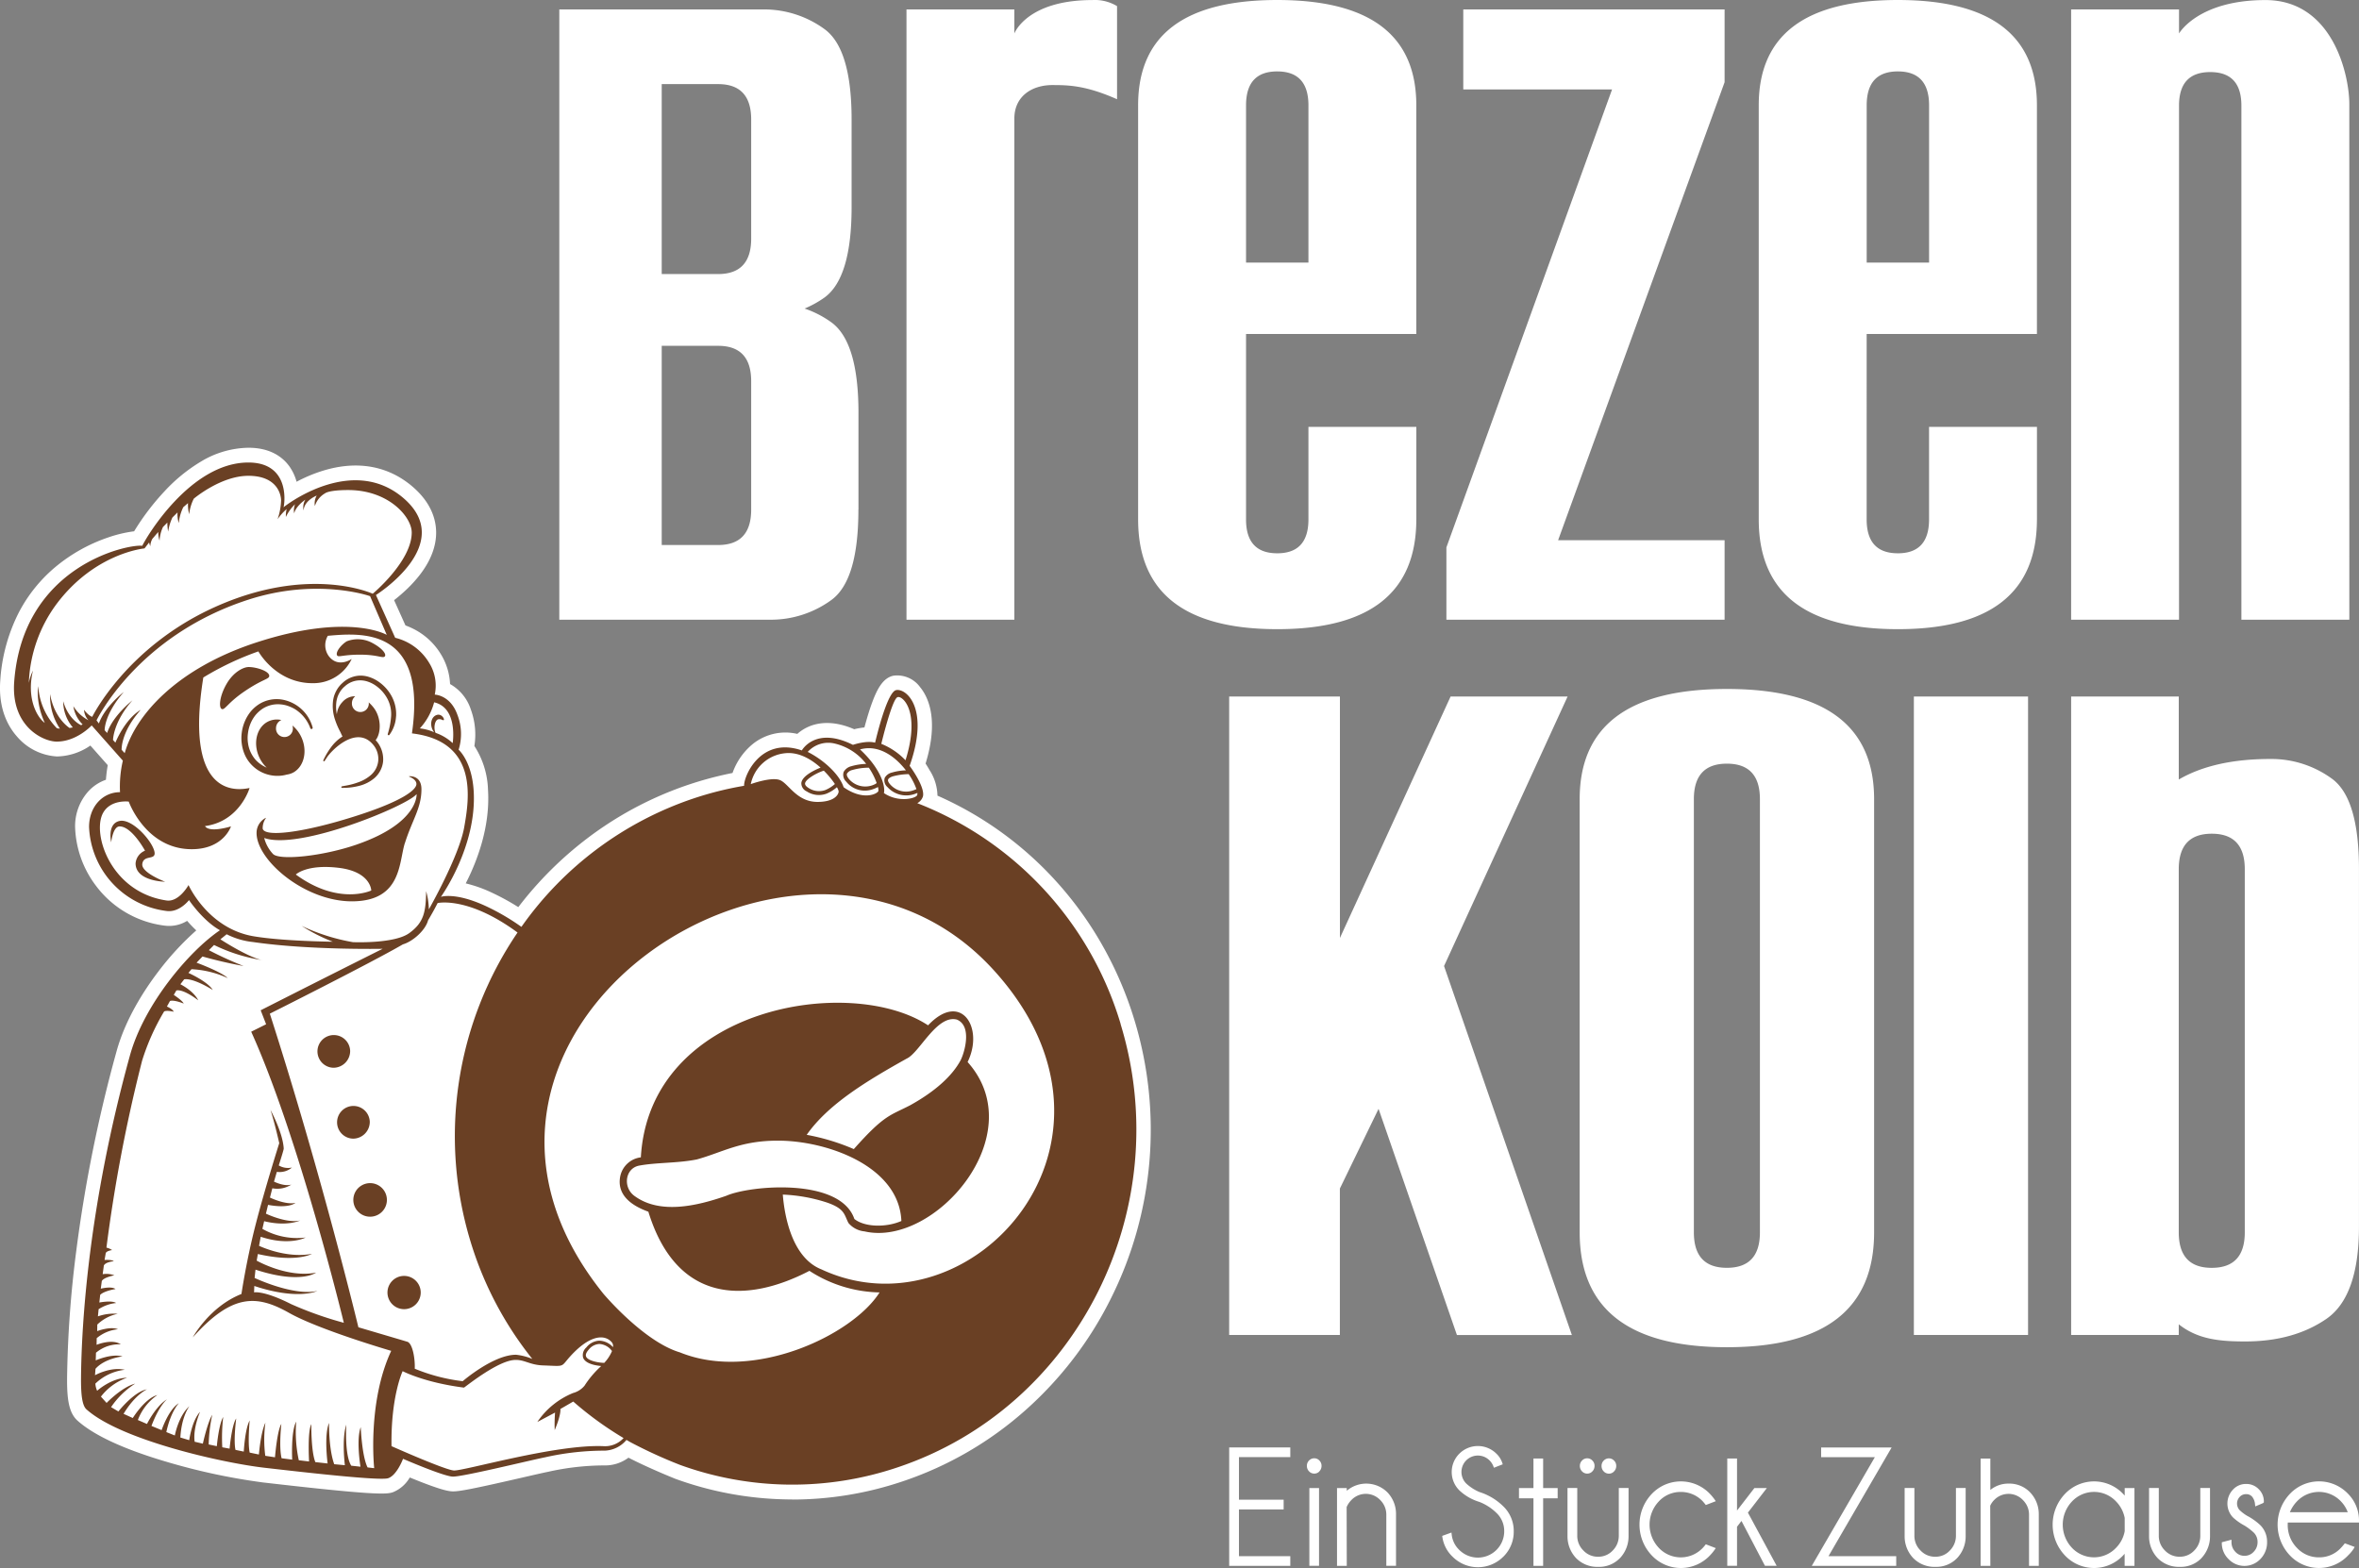
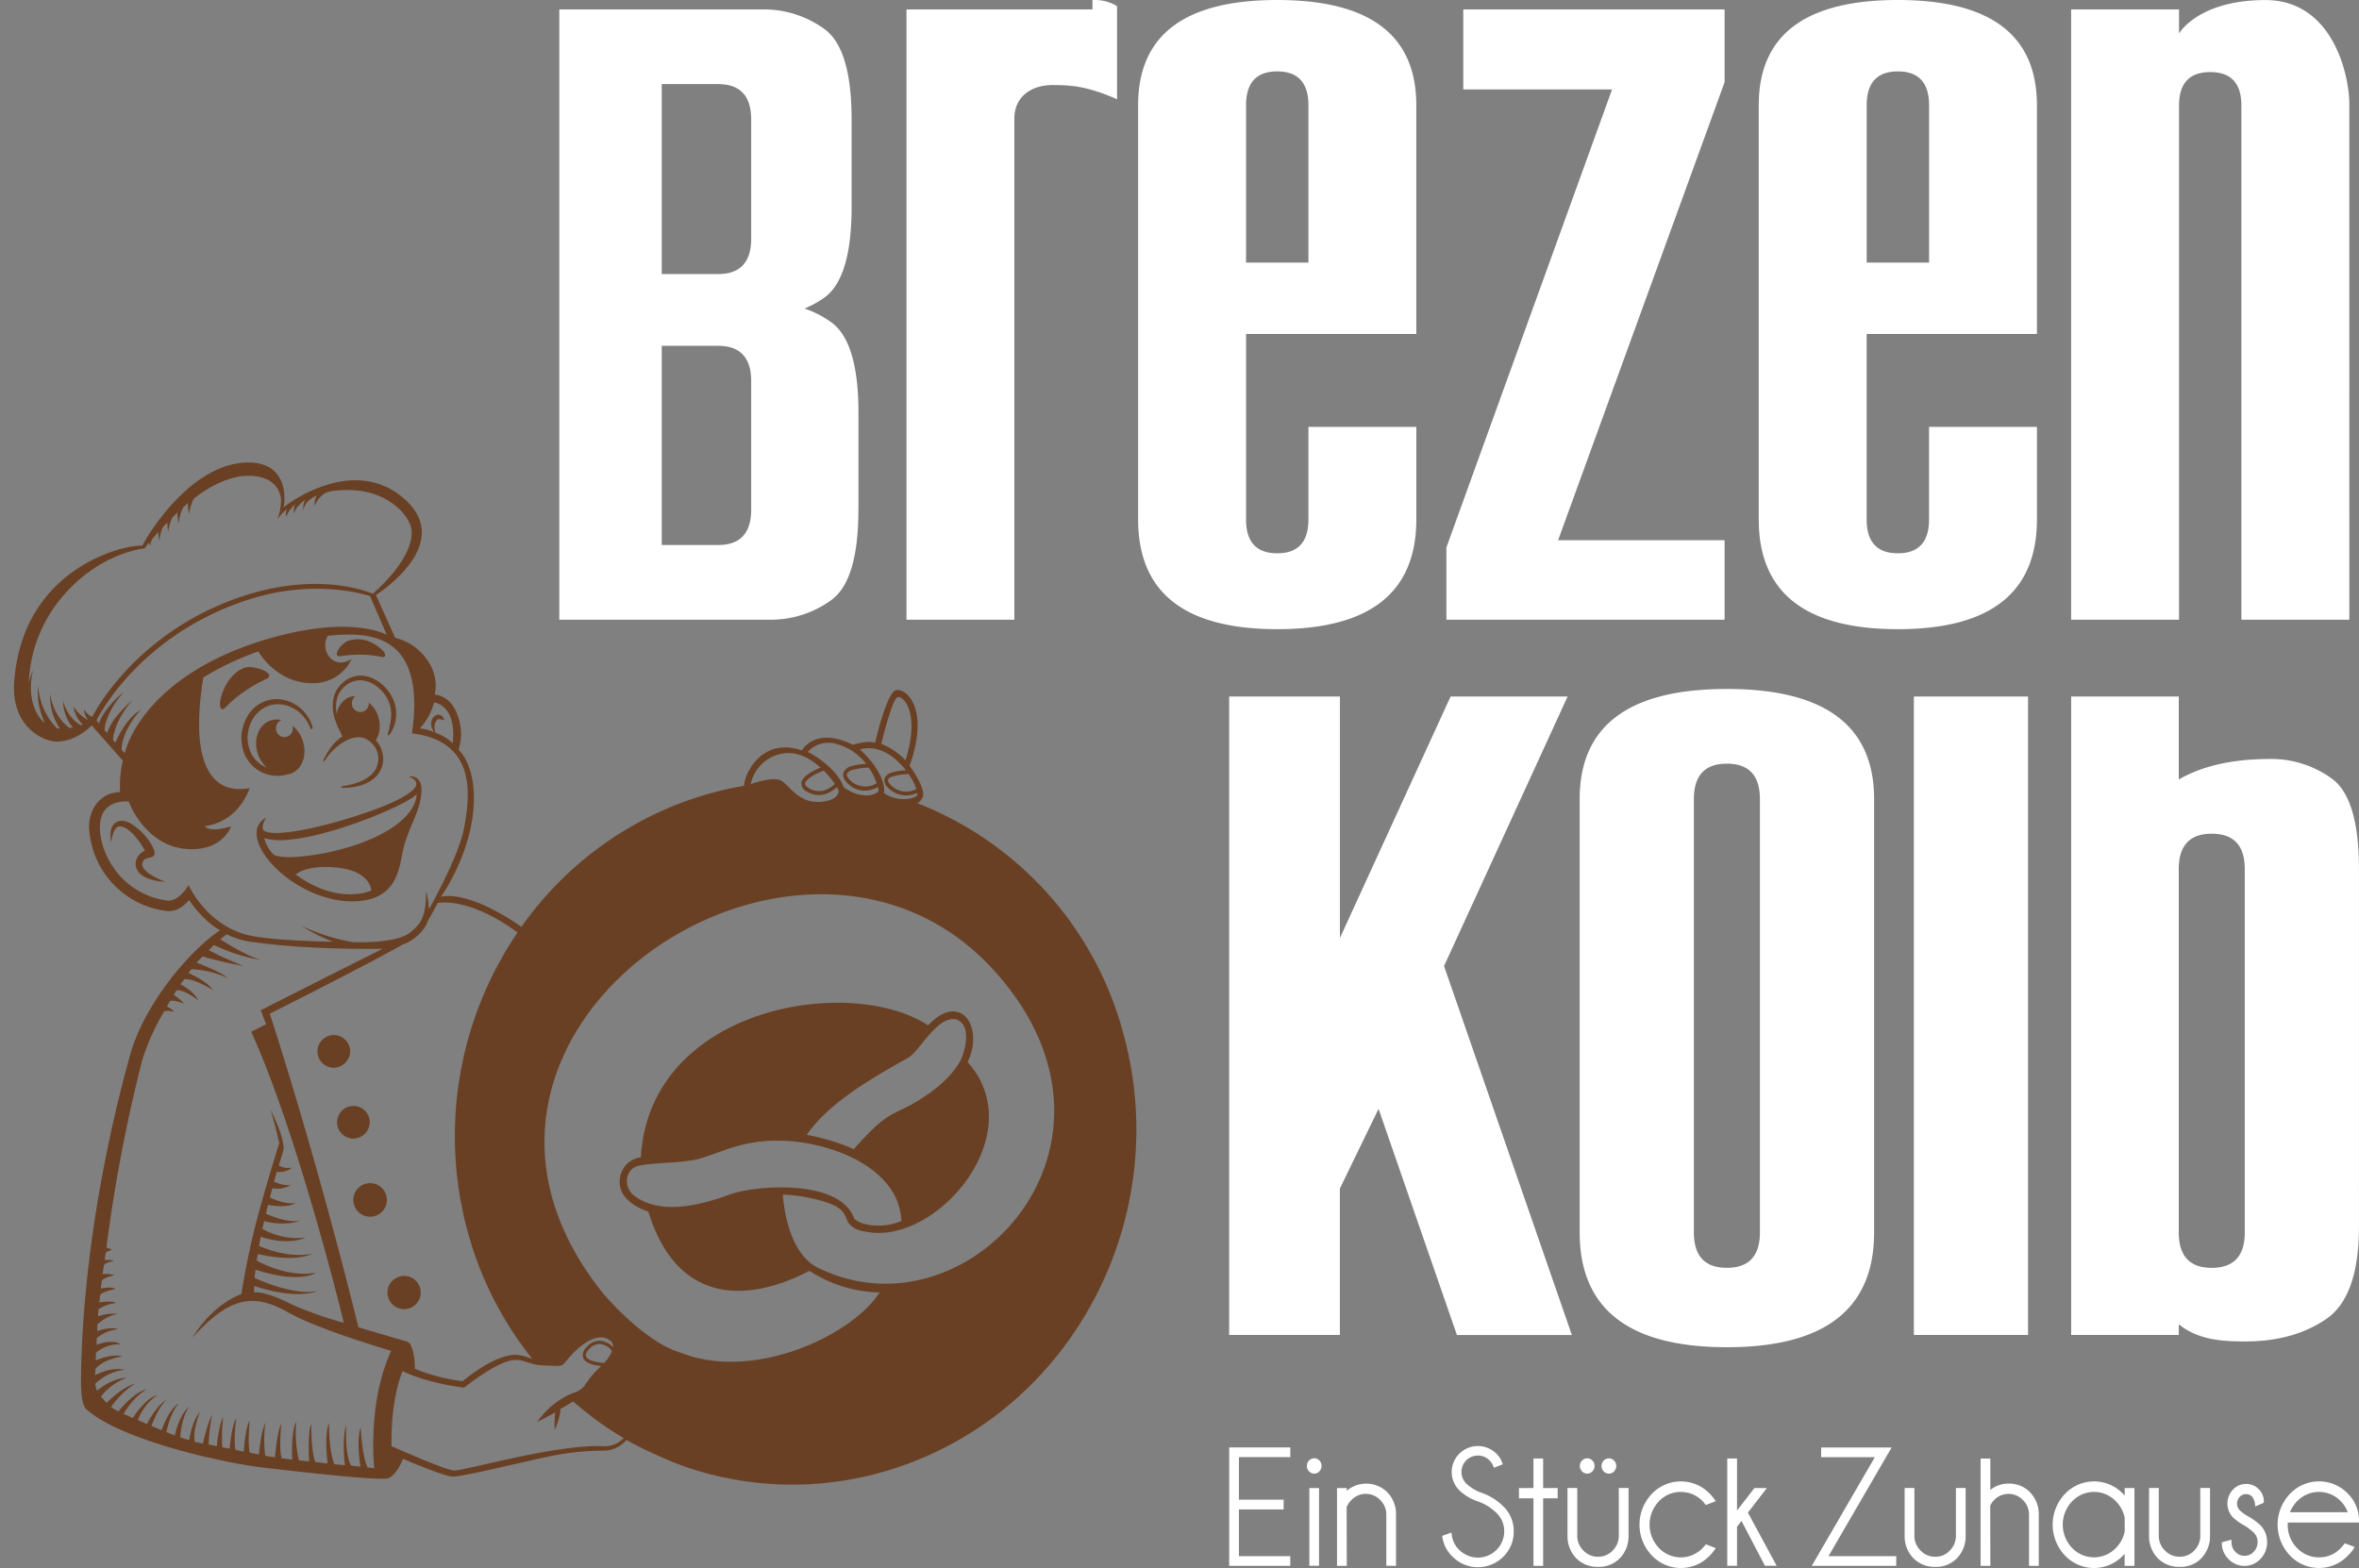
<svg xmlns="http://www.w3.org/2000/svg" width="512" height="340.38" viewBox="0 0 512 340.38">
  <rect x="0" y="0" width="512" height="340.38" fill="#808080" stroke="none" />
  <g id="logo-hoch" transform="translate(-807.668 -240.54)">
-     <path id="Pfad_4" data-name="Pfad 4" d="M552.51,176.733H527.726v138.6H552.51Zm-149.367,0H379.118v138.6h24.026v-31.78l8.4-17.311,17.007,49.1h24.948l-27.743-80.095,26.815-58.507H427.176l-24.02,52.416V176.739ZM275.376,136.149q0,7.7-7.165,7.7H255.959V100.611h12.252q7.168,0,7.165,7.7Zm0-58.817q0,7.693-7.165,7.7H255.959V43.8h12.252q7.168,0,7.165,7.7Zm23.285,58.817V115.162q0-15.4-5.9-19.662a21.986,21.986,0,0,0-5.788-2.981,22.426,22.426,0,0,0,4.288-2.375q5.907-4.262,5.91-19.662V51.5q0-15.4-5.91-19.662A22.274,22.274,0,0,0,277.9,27.588H233.73V160.064h45.654a22.287,22.287,0,0,0,13.361-4.253q5.907-4.253,5.9-19.662m42.107-92.143c3.606,0,7.293.1,14.032,3.075V26.87a9.323,9.323,0,0,0-5.338-1.319c-14.259,0-16.955,7.258-16.955,7.258V27.594H309.081V160.07h23.413V51.281c0-4.848,3.81-7.276,8.262-7.276m42.025,38.536V48.4q0-7.36,6.768-7.357t6.774,7.357V82.542H382.788Zm36.961,55.748V118.2H396.323V138.29q0,7.36-6.774,7.357t-6.768-7.357V98.038h36.955V48.4q0-22.859-30.193-22.859T359.357,48.4V138.29q0,23.822,30.187,23.828t30.193-23.828m6.529,21.78h60.38V142.806H450.513l36.133-99.418v-15.8H429.93V44.951h32.293l-35.957,99.418Zm68.047,132.984q0,7.7-7.17,7.7t-7.165-7.7V199.014q0-7.7,7.165-7.7t7.17,7.7ZM487.142,175.1q-31.952,0-31.949,23.921v94.039q0,24.925,31.949,24.93t31.955-24.93V199.02q0-23.918-31.955-23.921m30.345-92.557V48.4q0-7.36,6.768-7.357t6.774,7.357V82.542H517.492Zm36.955,55.748V118.2H531.022V138.29q0,7.36-6.774,7.357t-6.768-7.357V98.038h36.955V48.4q0-22.859-30.193-22.859T494.056,48.4V138.29q0,23.822,30.187,23.828t30.193-23.828m44.382,21.78h23.419V48.154c0-6.336-3.577-22.6-18.209-22.6s-18.752,7.252-18.752,7.252V27.594H561.857V160.07h23.419V48.463q0-7.273,6.768-7.276t6.768,7.276V160.07Zm.729,132.99q0,7.693-7.165,7.7t-7.165-7.7v-78.84q0-7.7,7.165-7.7t7.165,7.7Zm24.785-1.254V214.219q0-15.412-5.9-19.662a22.279,22.279,0,0,0-13.361-4.259q-12.2,0-19.849,4.458V176.733H561.863v138.6h23.355v-2.316c4.189,3.314,9,3.722,14.428,3.722q10.449,0,17.567-4.866t7.118-20.065" transform="translate(695.33 215)" fill="#fff" />
+     <path id="Pfad_4" data-name="Pfad 4" d="M552.51,176.733H527.726v138.6H552.51Zm-149.367,0H379.118v138.6h24.026v-31.78l8.4-17.311,17.007,49.1h24.948l-27.743-80.095,26.815-58.507H427.176l-24.02,52.416V176.739ZM275.376,136.149q0,7.7-7.165,7.7H255.959V100.611h12.252q7.168,0,7.165,7.7Zm0-58.817q0,7.693-7.165,7.7H255.959V43.8h12.252q7.168,0,7.165,7.7Zm23.285,58.817V115.162q0-15.4-5.9-19.662a21.986,21.986,0,0,0-5.788-2.981,22.426,22.426,0,0,0,4.288-2.375q5.907-4.262,5.91-19.662V51.5q0-15.4-5.91-19.662A22.274,22.274,0,0,0,277.9,27.588H233.73V160.064h45.654a22.287,22.287,0,0,0,13.361-4.253q5.907-4.253,5.9-19.662m42.107-92.143c3.606,0,7.293.1,14.032,3.075V26.87a9.323,9.323,0,0,0-5.338-1.319V27.594H309.081V160.07h23.413V51.281c0-4.848,3.81-7.276,8.262-7.276m42.025,38.536V48.4q0-7.36,6.768-7.357t6.774,7.357V82.542H382.788Zm36.961,55.748V118.2H396.323V138.29q0,7.36-6.774,7.357t-6.768-7.357V98.038h36.955V48.4q0-22.859-30.193-22.859T359.357,48.4V138.29q0,23.822,30.187,23.828t30.193-23.828m6.529,21.78h60.38V142.806H450.513l36.133-99.418v-15.8H429.93V44.951h32.293l-35.957,99.418Zm68.047,132.984q0,7.7-7.17,7.7t-7.165-7.7V199.014q0-7.7,7.165-7.7t7.17,7.7ZM487.142,175.1q-31.952,0-31.949,23.921v94.039q0,24.925,31.949,24.93t31.955-24.93V199.02q0-23.918-31.955-23.921m30.345-92.557V48.4q0-7.36,6.768-7.357t6.774,7.357V82.542H517.492Zm36.955,55.748V118.2H531.022V138.29q0,7.36-6.774,7.357t-6.768-7.357V98.038h36.955V48.4q0-22.859-30.193-22.859T494.056,48.4V138.29q0,23.822,30.187,23.828t30.193-23.828m44.382,21.78h23.419V48.154c0-6.336-3.577-22.6-18.209-22.6s-18.752,7.252-18.752,7.252V27.594H561.857V160.07h23.419V48.463q0-7.273,6.768-7.276t6.768,7.276V160.07Zm.729,132.99q0,7.693-7.165,7.7t-7.165-7.7v-78.84q0-7.7,7.165-7.7t7.165,7.7Zm24.785-1.254V214.219q0-15.412-5.9-19.662a22.279,22.279,0,0,0-13.361-4.259q-12.2,0-19.849,4.458V176.733H561.863v138.6h23.355v-2.316c4.189,3.314,9,3.722,14.428,3.722q10.449,0,17.567-4.866t7.118-20.065" transform="translate(695.33 215)" fill="#fff" />
    <path id="Pfad_5" data-name="Pfad 5" d="M728.144,580.165V579.8a8.2,8.2,0,0,0-2.328-5.823,8.706,8.706,0,0,0-12.7,0,9.691,9.691,0,0,0,0,13.291,8.674,8.674,0,0,0,12.7-.006,8.064,8.064,0,0,0,1.173-1.412l.222-.385-2.141-.793-.158.2c-.21.268-.42.513-.653.758a6.343,6.343,0,0,1-4.8,2.089,6.424,6.424,0,0,1-4.8-2.071,7.031,7.031,0,0,1-1.984-5.006,4.248,4.248,0,0,1,.018-.478h15.449Zm-2.439-2.235H713.144a7.483,7.483,0,0,1,1.505-2.322,6.57,6.57,0,0,1,9.609,0,6.751,6.751,0,0,1,1.447,2.322m-23.46-.449a2.095,2.095,0,0,1,0-2.876,1.822,1.822,0,0,1,1.377-.6,1.675,1.675,0,0,1,1.3.519,2.976,2.976,0,0,1,.653,1.674l.058.467,1.645-.7.216-.163v-.245a3.667,3.667,0,0,0-1.079-2.6,3.712,3.712,0,0,0-2.789-1.167,3.806,3.806,0,0,0-2.859,1.254,4.374,4.374,0,0,0,.006,5.992,11.806,11.806,0,0,0,2.544,1.8,13.108,13.108,0,0,1,1.972,1.5,2.822,2.822,0,0,1,.84,2.065,2.938,2.938,0,0,1-.84,2.112,2.635,2.635,0,0,1-2,.875,2.6,2.6,0,0,1-1.984-.875,2.966,2.966,0,0,1-.834-2.153v-.467l-2.1.554v.286a4.79,4.79,0,0,0,1.429,3.337,4.763,4.763,0,0,0,6.96,0,5.133,5.133,0,0,0,1.435-3.67,5.072,5.072,0,0,0-1.435-3.629,12.86,12.86,0,0,0-2.917-2.077,9.53,9.53,0,0,1-1.6-1.214m-8.3,10.414a6.877,6.877,0,0,0,1.867-4.778V572.662H693.7v10.321a4.464,4.464,0,0,1-1.307,3.25,4.216,4.216,0,0,1-3.127,1.354,4.329,4.329,0,0,1-3.256-1.365,4.424,4.424,0,0,1-1.319-3.238V572.662h-2.112v10.455a6.839,6.839,0,0,0,1.861,4.767,6.415,6.415,0,0,0,4.848,1.9,6.2,6.2,0,0,0,4.673-1.9m-16.669,1.68h2.118V572.685h-2.118v1.634q-.14-.166-.3-.333a8.706,8.706,0,0,0-12.7,0,9.691,9.691,0,0,0,0,13.291,8.675,8.675,0,0,0,12.7-.012c.093-.1.193-.216.286-.327v2.631Zm.006-7.544a6.92,6.92,0,0,1-1.861,3.606,6.576,6.576,0,0,1-9.6.017,7.322,7.322,0,0,1,0-10.035,6.557,6.557,0,0,1,9.6,0,7.042,7.042,0,0,1,1.855,3.559v2.853Zm-20.765,7.544h2.112V578.385a6.823,6.823,0,0,0-1.873-4.761,6.234,6.234,0,0,0-4.685-1.908,6.116,6.116,0,0,0-3.956,1.377v-6.82h-2.112v23.3h2.112l-.029-13.057a4.135,4.135,0,0,1,.864-1.243,4.308,4.308,0,0,1,6.243.017,4.445,4.445,0,0,1,1.319,3.256V589.57Zm-15.619-1.674a6.867,6.867,0,0,0,1.861-4.778V572.662h-2.112v10.321a4.488,4.488,0,0,1-1.313,3.25,4.164,4.164,0,0,1-3.127,1.354,4.266,4.266,0,0,1-3.256-1.365,4.424,4.424,0,0,1-1.319-3.238V572.662h-2.118v10.455a6.843,6.843,0,0,0,1.867,4.767,6.406,6.406,0,0,0,4.848,1.9,6.2,6.2,0,0,0,4.673-1.9m-31.535,1.692h18.32v-2.112h-14.7l13.705-23.594h-15.3v2.106h11.657l-13.693,23.6Zm-7.626-.012-6.243-11.552,4.113-5.333h-2.707l-3.769,4.883v-11.3h-2.118v23.3h2.118v-8.483l.968-1.26,5.094,9.738h2.544Zm-25.6-3.927a7.322,7.322,0,0,1,0-10.035,6.4,6.4,0,0,1,4.778-2.077,6.49,6.49,0,0,1,4.8,2.06c.169.193.333.385.484.578l.157.2,2.165-.834-.274-.391a11.662,11.662,0,0,0-.957-1.155,8.7,8.7,0,0,0-12.69,0,9.691,9.691,0,0,0,0,13.291,8.668,8.668,0,0,0,12.69-.006,9.8,9.8,0,0,0,.957-1.161l.274-.391-2.165-.828-.157.2c-.152.187-.3.368-.473.548a6.549,6.549,0,0,1-9.58.012m-8.419,2.24a6.867,6.867,0,0,0,1.861-4.778V572.662h-2.118v10.321a4.488,4.488,0,0,1-1.313,3.25,4.216,4.216,0,0,1-3.127,1.354,4.266,4.266,0,0,1-3.256-1.365,4.424,4.424,0,0,1-1.319-3.238V572.662h-2.118v10.455a6.864,6.864,0,0,0,1.861,4.767,6.415,6.415,0,0,0,4.848,1.9,6.2,6.2,0,0,0,4.673-1.9m-1.278-18.822a1.632,1.632,0,0,0,.473-1.19,1.553,1.553,0,0,0-.473-1.155,1.538,1.538,0,0,0-2.24,0,1.584,1.584,0,0,0-.473,1.161,1.651,1.651,0,0,0,.473,1.19,1.514,1.514,0,0,0,1.126.484,1.477,1.477,0,0,0,1.109-.484m-4.708-.006a1.65,1.65,0,0,0,.478-1.2,1.566,1.566,0,0,0-.473-1.155,1.5,1.5,0,0,0-1.114-.484,1.524,1.524,0,0,0-1.126.484,1.617,1.617,0,0,0-.473,1.161,1.646,1.646,0,0,0,.473,1.19,1.514,1.514,0,0,0,1.126.484,1.492,1.492,0,0,0,1.109-.478M551.07,574.9h3.151v-2.217H551.07v-6.418h-2.1v6.418h-3.145V574.9h3.145v14.668h2.1Zm-8.664,12.7a7.539,7.539,0,0,0,2.281-5.5,7.414,7.414,0,0,0-2.275-5.461,12.889,12.889,0,0,0-5.181-3.1,10.13,10.13,0,0,1-2.847-1.838,3.56,3.56,0,0,1,5.035-5.035,3.567,3.567,0,0,1,.846,1.278l.123.327,1.914-.747-.1-.309a4.892,4.892,0,0,0-1.278-2,5.7,5.7,0,0,0-8.04,0,5.613,5.613,0,0,0,0,7.964,10.9,10.9,0,0,0,4.353,2.509,11.143,11.143,0,0,1,3.711,2.4,5.412,5.412,0,0,1,1.674,4,5.718,5.718,0,0,1-9.755,4.02,5.4,5.4,0,0,1-1.645-3.331l-.047-.438-2.013.724.041.28a7.335,7.335,0,0,0,2.194,4.224,7.775,7.775,0,0,0,11.015.023m-25.374,1.966h2.1V578.385a6.758,6.758,0,0,0-1.855-4.761,6.512,6.512,0,0,0-8.833-.35v-.589h-2.118v16.879h2.118l-.029-12.76a4.984,4.984,0,0,1,1.044-1.534,4.321,4.321,0,0,1,6.254.017,4.44,4.44,0,0,1,1.313,3.256V589.57ZM502.5,569.05a1.67,1.67,0,0,0,.473-1.2,1.6,1.6,0,0,0-.473-1.155,1.5,1.5,0,0,0-1.109-.478,1.55,1.55,0,0,0-1.126.478,1.6,1.6,0,0,0-.473,1.161,1.66,1.66,0,0,0,.473,1.2,1.518,1.518,0,0,0,1.132.484,1.474,1.474,0,0,0,1.109-.478M482.93,589.576h13.262v-2.112H485.048V577.318h9.7v-2.106h-9.7V565.97h11.144v-2.106H482.93V589.57Zm19.5-16.9h-2.1v16.879h2.1Z" transform="translate(591.523 -9.117)" fill="#fff" />
-     <path id="Pfad_6" data-name="Pfad 6" d="M197.644,420.422c-.426,0-.852,0-1.284-.012a74.24,74.24,0,0,1-24.1-4.463l-.105-.041c-5.274-2.147-8.594-3.781-10.082-4.551a8.449,8.449,0,0,1-5.2,1.68,56.384,56.384,0,0,0-12.287,1.394c-1.009.2-3.063.671-5.438,1.219-10.584,2.427-13.874,3.081-15.3,3.022-.881-.035-2.415-.321-7.118-2.165-.753-.3-1.476-.589-2.124-.852a7.373,7.373,0,0,1-3.711,3.221c-1.412.473-4.382.607-28.192-2.147a136.287,136.287,0,0,1-20.368-4.323c-9.528-2.771-16.208-5.829-19.854-9.1-1.925-1.727-2.287-4.848-2.252-9.329a237.476,237.476,0,0,1,1.99-27.5,310.077,310.077,0,0,1,8.746-43.332c1.92-6.955,5.934-13.18,8.967-17.182a61.671,61.671,0,0,1,8.337-9.067,27.855,27.855,0,0,1-1.984-2.071,7.44,7.44,0,0,1-4.819,1.044,21.983,21.983,0,0,1-14.924-8.6,22.213,22.213,0,0,1-4.574-12.842,11.307,11.307,0,0,1,2.771-7.6,9.375,9.375,0,0,1,3.921-2.631c.082-1.161.239-2.287.391-3.168l-3.769-4.259a13.132,13.132,0,0,1-7.258,2.369,12.335,12.335,0,0,1-8.682-4.341c-1.9-2.147-4.067-5.992-3.617-12.112a37.831,37.831,0,0,1,4.078-14.9,32.387,32.387,0,0,1,7.871-9.761,35.975,35.975,0,0,1,11.505-6.441,28.092,28.092,0,0,1,5.6-1.324,53.424,53.424,0,0,1,6.61-8.7,35.84,35.84,0,0,1,7.853-6.412,20.475,20.475,0,0,1,10.368-3.022c4.872,0,7.474,2.147,8.8,3.95a10.428,10.428,0,0,1,1.628,3.431,32.36,32.36,0,0,1,5.939-2.462c7.27-2.176,13.874-.992,19.1,3.413,4.656,3.927,5.409,8.069,5.228,10.846-.251,3.787-2.31,7.591-6.114,11.307a37.019,37.019,0,0,1-2.987,2.6l2.468,5.484a15.886,15.886,0,0,1,1.885.828,14.672,14.672,0,0,1,5.916,5.613,13.549,13.549,0,0,1,1.879,6.289A9.778,9.778,0,0,1,127.876,249a15.736,15.736,0,0,1,.753,7.859,18.509,18.509,0,0,1,2.958,9.545c.5,8.11-2.439,15.613-4.837,20.286a28.721,28.721,0,0,1,5.525,1.943,51.606,51.606,0,0,1,5.887,3.209,78.941,78.941,0,0,1,15.105-15.035,76.831,76.831,0,0,1,31.389-14.084,14.276,14.276,0,0,1,4.387-6.284,11.318,11.318,0,0,1,9.673-2.2,9.248,9.248,0,0,1,2.246-1.476c2.036-.945,5.4-1.581,10.1.461a15.827,15.827,0,0,1,2.223-.385c.484-1.8,1.074-3.81,1.727-5.554,1-2.655,2.24-5.181,4.545-5.677a6.127,6.127,0,0,1,5.817,2.491c1.75,2.13,4.119,7.042,1.184,16.576.268.414.566.9.858,1.418a10.62,10.62,0,0,1,1.721,5.549,76.179,76.179,0,0,1,24.907,17.672,77.607,77.607,0,0,1,10.5,14.143,80.329,80.329,0,0,1,7.311,16.8,81.823,81.823,0,0,1-5.169,60.725,80,80,0,0,1-18.4,24.02,76.8,76.8,0,0,1-26.768,15.514,74.921,74.921,0,0,1-23.874,3.927" transform="translate(782 145.614)" fill="#fff" />
    <path id="Pfad_7" data-name="Pfad 7" d="M58.719,284.773c.3-2.182,3.156-.6,2.614-2.783-.6-2.38-4.9-7.176-7.6-6.54s-1.762,4.627-1.762,4.627.35-3.454,1.826-3.454c2.66,0,5.514,5.268,5.514,5.268a3.251,3.251,0,0,0-2.048,2.748c0,3.927,6.412,3.991,6.412,3.991s-5.222-1.966-4.953-3.857m27.55-40.87c-.064-1.015-2.818-1.879-4.463-1.879-1.1,0-3.279,1.021-4.819,3.7s-1.709,5.163-1,5.42c.665.245,1.278-1.359,4.872-3.81,4.131-2.818,5.461-2.631,5.409-3.436m9.417,11.237a8.355,8.355,0,0,0-6.8-6.074,7.219,7.219,0,0,0-4.685.939,7.782,7.782,0,0,0-1.89,1.61,8.709,8.709,0,0,0-1.307,2.135,9.162,9.162,0,0,0-.683,2.427,8.848,8.848,0,0,0-.006,2.544,8.634,8.634,0,0,0,.7,2.456,7.5,7.5,0,0,0,1.429,2.089,7.7,7.7,0,0,0,4.265,2.27,7.608,7.608,0,0,0,3.384-.163,4.168,4.168,0,0,0,1.464-.484c2.421-1.406,3.1-4.988,1.505-8a7.066,7.066,0,0,0-1.762-2.165,2.026,2.026,0,0,1,.1.624,1.831,1.831,0,1,1-3.658-.064,1.913,1.913,0,0,1,1.167-1.75,4.321,4.321,0,0,0-3.121.449c-2.421,1.406-3.1,4.988-1.5,8a7.029,7.029,0,0,0,1.435,1.885,7.083,7.083,0,0,1-2.316-1.593,6.9,6.9,0,0,1-1.75-3.757,7.315,7.315,0,0,1,0-2.141,8.03,8.03,0,0,1,.548-2.077,7.629,7.629,0,0,1,1.074-1.826,7.3,7.3,0,0,1,1.546-1.394,6.172,6.172,0,0,1,3.962-.939,6.551,6.551,0,0,1,2.03.519,8.038,8.038,0,0,1,.957.467,7.706,7.706,0,0,1,.881.618,8.161,8.161,0,0,1,2.532,3.565h0a.264.264,0,0,0,.321.169.28.28,0,0,0,.181-.344m15.66-15.409c.432-.5-.613-1.832-2.771-2.958a6.6,6.6,0,0,0-5.49-.321c-1.214.747-2.445,2.3-2.106,3.016.268.572,1.184-.158,5.309-.117,3.594.041,4.65.846,5.053.379m2.462,13a8.183,8.183,0,0,0-.928-4.282,9.067,9.067,0,0,0-2.83-3.2,7.47,7.47,0,0,0-1.879-.974,6.1,6.1,0,0,0-2.095-.379,5.778,5.778,0,0,0-3.9,1.593,5.978,5.978,0,0,0-1.348,1.7,7.061,7.061,0,0,0-.443,1.009,6.824,6.824,0,0,0-.251,1.074,9.338,9.338,0,0,0,.438,4.253,16.765,16.765,0,0,0,1.155,2.649c.134.315.286.63.443.939a9.084,9.084,0,0,0-2.165,1.92,16.08,16.08,0,0,0-1.99,3.221.168.168,0,0,0,.053.216.155.155,0,0,0,.222-.047s.2-.292.478-.723c1.056-1.669,6.721-7.386,10.309-2.48a4.811,4.811,0,0,1,.852,3.2,4.735,4.735,0,0,1-1.447,2.929,8.33,8.33,0,0,1-2.964,1.733,15.005,15.005,0,0,1-1.7.508c-.578.146-1.173.216-1.756.344h-.018a.17.17,0,0,0-.128.169.16.16,0,0,0,.163.163,13.92,13.92,0,0,0,3.652-.426,8.119,8.119,0,0,0,3.4-1.721,5.583,5.583,0,0,0,1.855-3.594,6.107,6.107,0,0,0-1.062-3.932,7.034,7.034,0,0,0-.56-.688c1.219-1.505,1.289-4.889-.484-7.118a8.647,8.647,0,0,0-1.015-1.079c0,.07.018.14.018.21a1.834,1.834,0,1,1-3.664-.064,1.933,1.933,0,0,1,.718-1.476,3.609,3.609,0,0,0-2.766,1.237,4.456,4.456,0,0,0-1.225,2.684,8.243,8.243,0,0,1-.076-2.876,7.058,7.058,0,0,1,.239-.934,5.745,5.745,0,0,1,.4-.858,5.008,5.008,0,0,1,1.2-1.435,4.894,4.894,0,0,1,3.337-1.272,5.263,5.263,0,0,1,1.785.338,6.571,6.571,0,0,1,1.645.875,8.04,8.04,0,0,1,2.474,2.847,7.1,7.1,0,0,1,.776,3.7,17.009,17.009,0,0,1-.729,3.88h0a.218.218,0,0,0,.07.233.194.194,0,0,0,.286-.035,7.384,7.384,0,0,0,1.441-4.02m-8.39,27.778c-7.585,2.643-17.036,3.542-18.332,2.077a7.973,7.973,0,0,1-1.89-3.454c7.637,2.73,31.185-7.042,33.075-9.528,0,0,.513,6.243-12.853,10.9m-13.361,6.558s2.357-2.3,9.335-1.447,7.036,4.918,7.036,4.918-7.054,3.355-16.371-3.466m23.676-6.832c1.6-5.064,3.588-7.579,3.588-11.675,0-2.55-1.768-2.836-2.532-2.836-.216,0-.222.058-.041.134.513.21,1.482.723,1.482,1.564,0,1.144-2.6,3.623-13.688,7.112s-19.324,4.463-19.679,2.55a3.748,3.748,0,0,1,.665-2.217c.064-.105.035-.128-.088-.052a3.686,3.686,0,0,0-1.89,2.876c-.449,5.969,10.414,15.362,20.957,15.193s9.889-8.454,11.214-12.643m-11.873,45.123a3.549,3.549,0,1,0-3.606,3.647,3.64,3.64,0,0,0,3.606-3.647m4.259,15.391a3.549,3.549,0,1,0-3.606,3.646,3.64,3.64,0,0,0,3.606-3.646m3.717,16.949a3.644,3.644,0,1,1,0-.006m3.734,16.5a3.609,3.609,0,1,1-.006,0m97.616-27.527a47.138,47.138,0,0,0-10.228-3.1c4.609-6.593,12.865-11.61,21.71-16.552,2.76-1.243,6.529-9.6,10.887-8.46,3.343,1.383,1.669,7.13.805,8.827-1.814,3.384-5.49,6.739-10.928,9.755-4.417,2.3-5.549,1.984-12.252,9.528m10.321,15.607c-3.209,1.418-7.917,1.394-10.2-.438-3.086-9.073-22.708-7.281-27.766-5.047-6.558,2.3-14.4,4.02-19.819.146-2.766-1.844-2.217-6.173.98-6.7,3.781-.688,8.244-.49,12.4-1.319,5.56-1.529,9.463-4.078,17.509-4.078,10.42-.058,26.389,5.362,26.9,17.433m-17.188,10.572c-6.575-2.456-8.192-11.756-8.547-16.3a35.409,35.409,0,0,1,9.51,1.7c3.991,1.365,3.781,2.625,4.738,4.469a5.214,5.214,0,0,0,3.495,1.82c15.175,3.506,36.488-20.963,22.363-36.768,3.658-7.439-1.447-15.514-8.577-7.964-16.9-11.109-60.45-4.067-62.341,28.659a5.2,5.2,0,0,0-4.469,4.1c-.98,4.9,4.049,6.943,6.1,7.7,6.173,20.065,21.354,19.919,34.96,12.836a28.9,28.9,0,0,0,15.222,4.685c-5.887,9.318-27.433,19.481-43.332,13.017-6.056-1.791-12.947-8.507-16.57-12.678-45.818-56.786,42.7-116.472,84.692-70.281,33.88,37.264-4.936,79.867-37.253,65.013m20.6-102.989c-.3.677-4.026,1.663-7.205-.484.309-.887-.1-4.749-5.175-9.469,4.1-1.155,7.7,1.61,9.965,4.545h-.088a11.6,11.6,0,0,0-2.952.473,2.365,2.365,0,0,0-1.569,1.167,1.887,1.887,0,0,0,.6,1.984,5.508,5.508,0,0,0,6.044,1.453c.088-.029.286-.111.443-.181a1.111,1.111,0,0,1-.047.513m-.152-1.336-.093.035a3.678,3.678,0,0,1-.473.187,4.6,4.6,0,0,1-5.134-1.249c-.28-.315-.578-.753-.443-1.068.105-.257.461-.5,1.033-.683a13.983,13.983,0,0,1,3.425-.478,13.23,13.23,0,0,1,1.686,3.261m-2.369-6.266a15,15,0,0,0-5.257-3.571s2.281-9.528,3.489-10.117c1.015-.5,5.128,2.952,1.768,13.682m-6.593,5.175a4.679,4.679,0,0,1-5.665-1.079c-.42-.508-.566-.916-.438-1.214a1.868,1.868,0,0,1,1.161-.77,12.917,12.917,0,0,1,3.576-.5,14.881,14.881,0,0,1,1.7,3.337,3.238,3.238,0,0,1-.333.228m-1.955-4.388a12.788,12.788,0,0,0-3.2.5,2.59,2.59,0,0,0-1.68,1.243,2.034,2.034,0,0,0,.566,2.124,5.145,5.145,0,0,0,5.9,1.581,5.881,5.881,0,0,0,.753-.309,1.009,1.009,0,0,0,.21-.14,2.206,2.206,0,0,1,.105.9c-.257.618-3.279,2.147-7.538-.828-.9-2.789-4.335-5.934-7.795-7.672a5.985,5.985,0,0,1,5.922-1.8,12.063,12.063,0,0,1,6.762,4.4m-8.909,5.694a4.093,4.093,0,0,1-3.565-.449c-.548-.338-.817-.671-.788-1,.088-.91,2.526-2.3,4.067-2.777a19.434,19.434,0,0,1,2.41,2.9,7.615,7.615,0,0,1-2.124,1.33m-.98-4.889c-1.12.443-4.037,1.762-4.183,3.355a1.958,1.958,0,0,0,1.184,1.815,4.809,4.809,0,0,0,4.2.513,8.036,8.036,0,0,0,2.334-1.429,2.4,2.4,0,0,1,.385.939c-.076.858-1.155,2.252-4.592,2.252-4.563,0-6.284-4.026-8.18-4.749s-6.307.887-6.307.887a8.472,8.472,0,0,1,7.486-6.71c2.888-.3,5.6,1.266,7.666,3.127m-46.95,129.215c-.175,0-.414-.018-.723-.047-.729-.07-2.882-.426-3.226-1.342-.146-.385.047-.875.566-1.47a3.142,3.142,0,0,1,2.334-1.243,3.717,3.717,0,0,1,2.4,1.126c.012.012.181.216.333.4a8.633,8.633,0,0,1-1.686,2.579m-13.279.548c5.012.181,3.682.449,6.009-2.089,4.317-4.7,7.486-4.656,8.95-2.882a1.314,1.314,0,0,1,.222,1c-.088-.088-.158-.152-.2-.2a4.189,4.189,0,0,0-2.783-1.2,3.8,3.8,0,0,0-2.806,1.476,2.207,2.207,0,0,0-.7,2.223c.508,1.348,2.806,1.68,3.641,1.779.088.012.187.023.286.029-.07.07-.146.14-.222.21a21.055,21.055,0,0,0-3.4,4.061,4.838,4.838,0,0,1-2.485,1.587,17.151,17.151,0,0,0-7.754,6.284l3.845-2.042a33.633,33.633,0,0,0-.076,3.81c1.459-3.489,1.231-4.586,1.231-4.586l2.795-1.616a73.686,73.686,0,0,0,10.922,7.929,5.447,5.447,0,0,1-4.393,1.756c-10.467-.432-30.426,5.455-32.474,5.28s-13.5-5.28-13.5-5.28c-.169-10.823,2.415-16.278,2.415-16.278s4.679,2.468,13.32,3.571c1.079-.776,7.462-5.852,11.027-6.009,2.112-.093,3.2,1.085,6.138,1.19m-2.345-1.441v.035a12.344,12.344,0,0,0-3.542-.91c-4.924,0-11.564,5.741-11.564,5.741a39.319,39.319,0,0,1-10.409-2.713c.105-2.118-.461-5.5-1.616-5.852s-10.613-3.139-10.613-3.139S97.675,352.288,86.4,317.27c0,0,21.961-11.021,28.886-15.047,2.13-.607,4.9-3.051,5.461-5.222,1.284-2.147,2.071-3.74,2.071-3.74s6.57-1.54,17.346,6.395a78.586,78.586,0,0,0-10.187,67.131,76.039,76.039,0,0,0,13.384,25.421m-22.445-97.586a16.181,16.181,0,0,0-.589-3.944c-.076,4.428-.438,6.785-3.693,9.125s-12.206,1.943-12.206,1.943a43.2,43.2,0,0,1-11.126-3.53,37.325,37.325,0,0,0,6.768,3.436s-10.817-.105-17.177-1.179c-9.918-1.674-14.137-11.12-14.137-11.12S66.688,293.1,63.97,292.7c-12.171-1.8-16.255-14.6-13.74-19.049,1.651-2.923,5.549-2.415,5.549-2.415s3.682,10.333,13.676,10.333c6.925,0,8.512-4.953,8.512-4.953s-4.668,1.488-5.642-.064c7.567-1.021,9.679-8.267,9.679-8.267-1.587.268-14.446,3.378-10.041-23.991a63.247,63.247,0,0,1,11.949-5.665s3.792,6.9,11.745,6.9a9.2,9.2,0,0,0,8.512-5.257s-3,2.095-5.029-.694a4.033,4.033,0,0,1-.152-4.335c7.3-.642,21.587-1.89,18.256,21.185,14.458,1.715,12.456,14.172,11.33,20.45s-7.666,17.766-7.666,17.766m5.181-36.1a10.3,10.3,0,0,0-3.717-2.229c-.513-1.126-.128-2.871.642-2.952s.77.268,1.1.187-.408-1.581-1.616-1.074-1.464,2.392-.438,3.7a10.711,10.711,0,0,0-3.1-.834,13.4,13.4,0,0,0,3.1-5.659c5.257,1.208,4.026,8.857,4.026,8.857M111.771,235.04s-8.279-4.883-28.332,1.663c-17.089,5.584-26.2,15.642-28.536,24.014l-.665-.723s-.257-3.728,4.131-8.67c-3.466,2.042-5.49,7.112-5.49,7.112l-.513-.566s.023-3.892,4.207-8.612c0,0-4.306,3.384-5.484,7.083l-.537-.589s-.152-3.355,4.154-8.32c0,0-4.1,3.139-5.408,6.844l-.513-.671S57.558,235.25,81.7,227.415c14.971-4.854,26.459-.776,26.459-.776l3.617,8.4Zm-3.051-8.932s-13.763-6.354-34.306,2.923c-19.125,8.641-26.558,23.8-26.558,23.8s-.741-.163-1.791-1.529a3.739,3.739,0,0,0,.974,2.281,8.449,8.449,0,0,1-3.279-3.057,6.924,6.924,0,0,0,2,3.944l-.321.175s-2.707-1.114-3.886-5.193a8.782,8.782,0,0,0,2.089,5.683l-.706.117s-3.308-2.013-4.23-7.351a12.8,12.8,0,0,0,2.13,7.491,2.824,2.824,0,0,1-.665-.093,14.233,14.233,0,0,1-4.026-9.113s-.694,3.326,1.412,7.97c-1.768-1.289-4-5.449-2.561-11.377a10.646,10.646,0,0,0-.9,2.684,30.594,30.594,0,0,1,5.951-17.036c8.337-11.19,19.154-12.153,19.154-12.153l1-1.289a4.05,4.05,0,0,0,.257.805,3.632,3.632,0,0,1,.438-1.581l1.284-1.505a5.94,5.94,0,0,0,.286,1.879,7.9,7.9,0,0,1,.741-2.952l.951-.969a11.159,11.159,0,0,0,.175,1.96,11.034,11.034,0,0,1,.922-3.057l1.109-1.1a6.428,6.428,0,0,0,.274,2.3,10,10,0,0,1,.974-3.436l1.027-.887a8.385,8.385,0,0,0,.257,2.415,9.764,9.764,0,0,1,1-3.378s5.846-4.965,11.844-4.965c6.435,0,7.106,4.294,7.106,5.35a14.048,14.048,0,0,1-.764,4.078,11.793,11.793,0,0,1,1.966-2.211,6.09,6.09,0,0,0-.163,1.721,9.368,9.368,0,0,1,1.984-2.766,3.711,3.711,0,0,0-.187,1.978c.4-1.639,2.433-2.976,2.433-2.976a3.229,3.229,0,0,0-.385,2.351c.123-2.176,2.847-3.238,2.847-3.238a3.46,3.46,0,0,0-.4,2.281,4.809,4.809,0,0,1,2.205-2.766s.741-.712,5.023-.712c8.822,0,13.793,5.864,13.793,9.218,0,6.254-8.46,13.285-8.46,13.285M84.67,305.648c-3.331-.805-9-4.516-9-4.516l1.359-1.1a16.415,16.415,0,0,0,5.747,1.692c12.153,1.774,28.11,1.464,28.11,1.464-13.547,6.774-26.471,13.349-26.471,13.349l1.179,3.034-3.238,1.616c10.339,22.807,20.105,63.187,20.105,63.187a78.3,78.3,0,0,1-11.406-4.037c-6.027-3.051-8.075-2.561-8.075-2.561l.053-1.394c9.539,3.168,13.693,1.074,13.693,1.074-5.181,1.179-13.629-2.818-13.629-2.818l.193-1.8c9.843,3.221,13.151.642,13.151.642-6.179,1.231-12.894-2.6-12.894-2.6l.257-1.435c8.46,1.931,11.745-.041,11.745-.041-5.694,1.074-11.488-1.744-11.488-1.744l.362-1.96c6.254,2.065,9.743.163,9.743.163a15.228,15.228,0,0,1-9.382-1.879l.385-1.663c5,1.231,7.818-.163,7.818-.163-2.923.7-7.433-1.476-7.433-1.476l.461-1.908c4.615.858,5.951-.432,5.951-.432-2.205.484-5.537-1.155-5.537-1.155l.513-2.013a5.6,5.6,0,0,0,4.131-.805c-1.54.484-3.769-.642-3.769-.642l.618-2.118a4.161,4.161,0,0,0,3.285-.939,3.954,3.954,0,0,1-2.871-.455s1.126-3.46,1.079-3.676c-.2-3.489-2.871-8.372-2.871-8.372.922,2.841,1.9,7.217,1.9,7.217s-3.1,9.8-5.128,17.684-3.075,15.053-3.075,15.053c-6.972,2.766-10.566,9.423-10.566,9.423,8.46-9.423,13.752-9.358,20.893-5.327,6.54,3.693,22.177,8.25,22.177,8.25-5.233,11.243-3.693,25.467-3.693,25.467l-1.435-.163c-1.231-2.415-1.488-8.746-1.488-8.746-1.027,2.789-.053,8.588-.053,8.588l-2-.216c-1.488-2.3-1.079-8.909-1.079-8.909-1.027,3.11-.309,8.8-.309,8.8l-2.31-.216c-1.231-3.384-1.126-8.962-1.126-8.962-1.126,2.736-.309,8.8-.309,8.8l-2.666-.292c-.951-2.392-.869-8.238-.869-8.238-.869,1.558-.49,8.1-.49,8.1l-2.229-.268a28.867,28.867,0,0,1-.566-8.372c-1.179,2.095-.869,8.238-.869,8.238l-2.3-.3c-.618-2.52-.053-7.456-.053-7.456-.922,1.447-1.383,7.246-1.383,7.246l-2.106-.321a27.218,27.218,0,0,1,.029-7.188c-1.027,2.089-1.412,6.908-1.412,6.908l-2-.414c-.461-2.147,0-6.978,0-6.978-1.027,1.826-1.284,6.762-1.284,6.762l-1.8-.373c-.461-2.147.158-6.815.158-6.815-.974,1.394-1.435,6.546-1.435,6.546l-1.587-.292a38.912,38.912,0,0,1,.2-6.575c-.974,1.61-1.383,6.33-1.383,6.33l-1.768-.373a34.422,34.422,0,0,1,.77-6.441c-1.05,1.721-2.036,6.266-2.036,6.266l-1.779-.414c-.408-2.952,1.179-6.494,1.179-6.494-1.8,1.931-2.357,6.155-2.357,6.155l-1.925-.578c.257-4.673,1.978-6.815,1.978-6.815-2.41,2.147-3.18,6.371-3.18,6.371l-1.844-.735c.974-4.51,2.719-6.278,2.719-6.278-2.258,1.394-3.74,5.852-3.74,5.852l-2.205-.91c1.669-4.458,3.384-5.794,3.384-5.794-2.462,1.505-4.358,5.368-4.358,5.368l-1.978-.858a11.509,11.509,0,0,1,4.23-5.42c-2.69.7-5.333,4.988-5.333,4.988l-2-.91c2.515-4.189,5.076-5.315,5.076-5.315-2.818.484-6.2,4.8-6.2,4.8l-1.587-.939a17.97,17.97,0,0,1,5.228-5.1c-2.923.753-6.2,4.189-6.2,4.189l-1.231-1.371a12.215,12.215,0,0,1,5.689-4.107c-3.536.105-6.511,2.841-6.511,2.841a4.541,4.541,0,0,1-.385-1.558,10.979,10.979,0,0,1,6.383-3c-3.075-.723-6.459,1.179-6.459,1.179l.105-1.394c2-2.281,5.869-2.684,5.869-2.684-2.334-.7-5.817.858-5.817.858l.053-1.663a7.782,7.782,0,0,1,5.385-1.82c-1.92-1.289-5.257.105-5.257.105l.029-1.447a8.4,8.4,0,0,1,4.615-1.931c-1.639-.7-4.51.4-4.51.4l.023-1.424a9.066,9.066,0,0,1,4.44-2.334,10.355,10.355,0,0,0-4.306.56l.152-1.558a8.593,8.593,0,0,1,3.8-1.342c-.922-.642-3.641-.111-3.641-.111l.181-1.663c.9-.887,3.331-1.26,3.331-1.26-.9-.671-3.2-.082-3.2-.082l.216-1.639c.356-.805,2.731-1.26,2.731-1.26a5.058,5.058,0,0,0-2.538-.245l.257-1.879c.362-.776,2.153-.939,2.153-.939-.362-.373-2-.268-2-.268l.257-1.476c.152-.508,1.383-.671,1.383-.671a3.787,3.787,0,0,0-1.231-.537,337.382,337.382,0,0,1,7.731-40.549,49.307,49.307,0,0,1,4.784-10.706c.537-.321,2.1.052,2.1.052-.309-.642-1.488-1.126-1.488-1.126l.665-1.208c.922-.3,2.976.56,2.976.56-.257-.642-2.153-1.879-2.153-1.879l.566-.969c1.639-.321,4.743,2.147,4.743,2.147-1.027-2.095-3.874-3.489-3.874-3.489l.823-1.074c2.077-.321,6.2,2.31,6.2,2.31-1.079-1.826-5.28-3.7-5.28-3.7l.665-.805a21.314,21.314,0,0,1,7.871,1.931C75.837,308.163,70.5,306.2,70.5,306.2l1.284-1.342c4.819,1.371,8.921,2.065,8.921,2.065a76.593,76.593,0,0,1-7.538-3.436l1.126-1.126a36.34,36.34,0,0,0,10.409,3.279m186.363,13.868a74.184,74.184,0,0,0-44.137-47.93,2.571,2.571,0,0,0,1.225-1.464c.508-2.118-2.888-6.64-2.888-6.64,4.422-12.544-.77-16.9-2.946-16.436-1.418.3-3.2,5.77-4.551,11.406-1.92-.537-4.808.473-4.808.473-8.18-4.09-11.091,1.208-11.091,1.208-8.985-3.1-12.626,5.648-12.532,7.678a72.778,72.778,0,0,0-11.027,2.766,74.8,74.8,0,0,0-37.305,27.859,49.026,49.026,0,0,0-7.836-4.562c-6.616-3.034-9.638-1.955-9.638-1.955s7.859-10.934,7.112-23.011c-.4-6.482-3.267-8.921-3.267-8.921a11.5,11.5,0,0,0-.257-7.567c-1.534-4.347-4.924-4.4-4.924-4.4a9.292,9.292,0,0,0-1.231-6.92,11.846,11.846,0,0,0-7.357-5.42l-4.177-9.283s17.742-11.109,5.846-21.144c-10.642-8.973-24.254.753-25.893,2.095.321-1.272,1.219-9.714-7.643-9.714-12.719,0-22.357,16.581-23.023,18.081-2.923-.426-25.922,4.172-27.8,29.516-.718,9.738,6.307,12.987,9.23,12.987,4.358,0,7.585-3.512,7.585-3.512l6.768,7.649a24.626,24.626,0,0,0-.613,6.844c-3.8,0-6.721,3.191-6.721,7.538a19.172,19.172,0,0,0,16.821,18.25c2.795.385,4.872-2.363,4.872-2.363s2.976,4.458,6.715,6.546c-6.663,4.5-16.459,16.045-19.534,27.177-9.008,32.638-10.519,58.344-10.619,69.972-.029,3.611.239,6.015,1.179,6.855,7.439,6.669,29.516,11.622,38.56,12.667s25.146,2.871,26.92,2.281c1.908-.636,3.232-4.212,3.232-4.212s8.717,3.781,10.77,3.862,16.564-3.489,20.053-4.189a58.789,58.789,0,0,1,12.97-1.447,6.443,6.443,0,0,0,4.7-2.328c.309.181.624.362.939.537a104.476,104.476,0,0,0,10.648,4.872,71.461,71.461,0,0,0,47.305.531c38.962-13.052,60.608-56.133,48.35-96.221" transform="translate(779.832 143.314)" fill="#6a4024" />
  </g>
</svg>